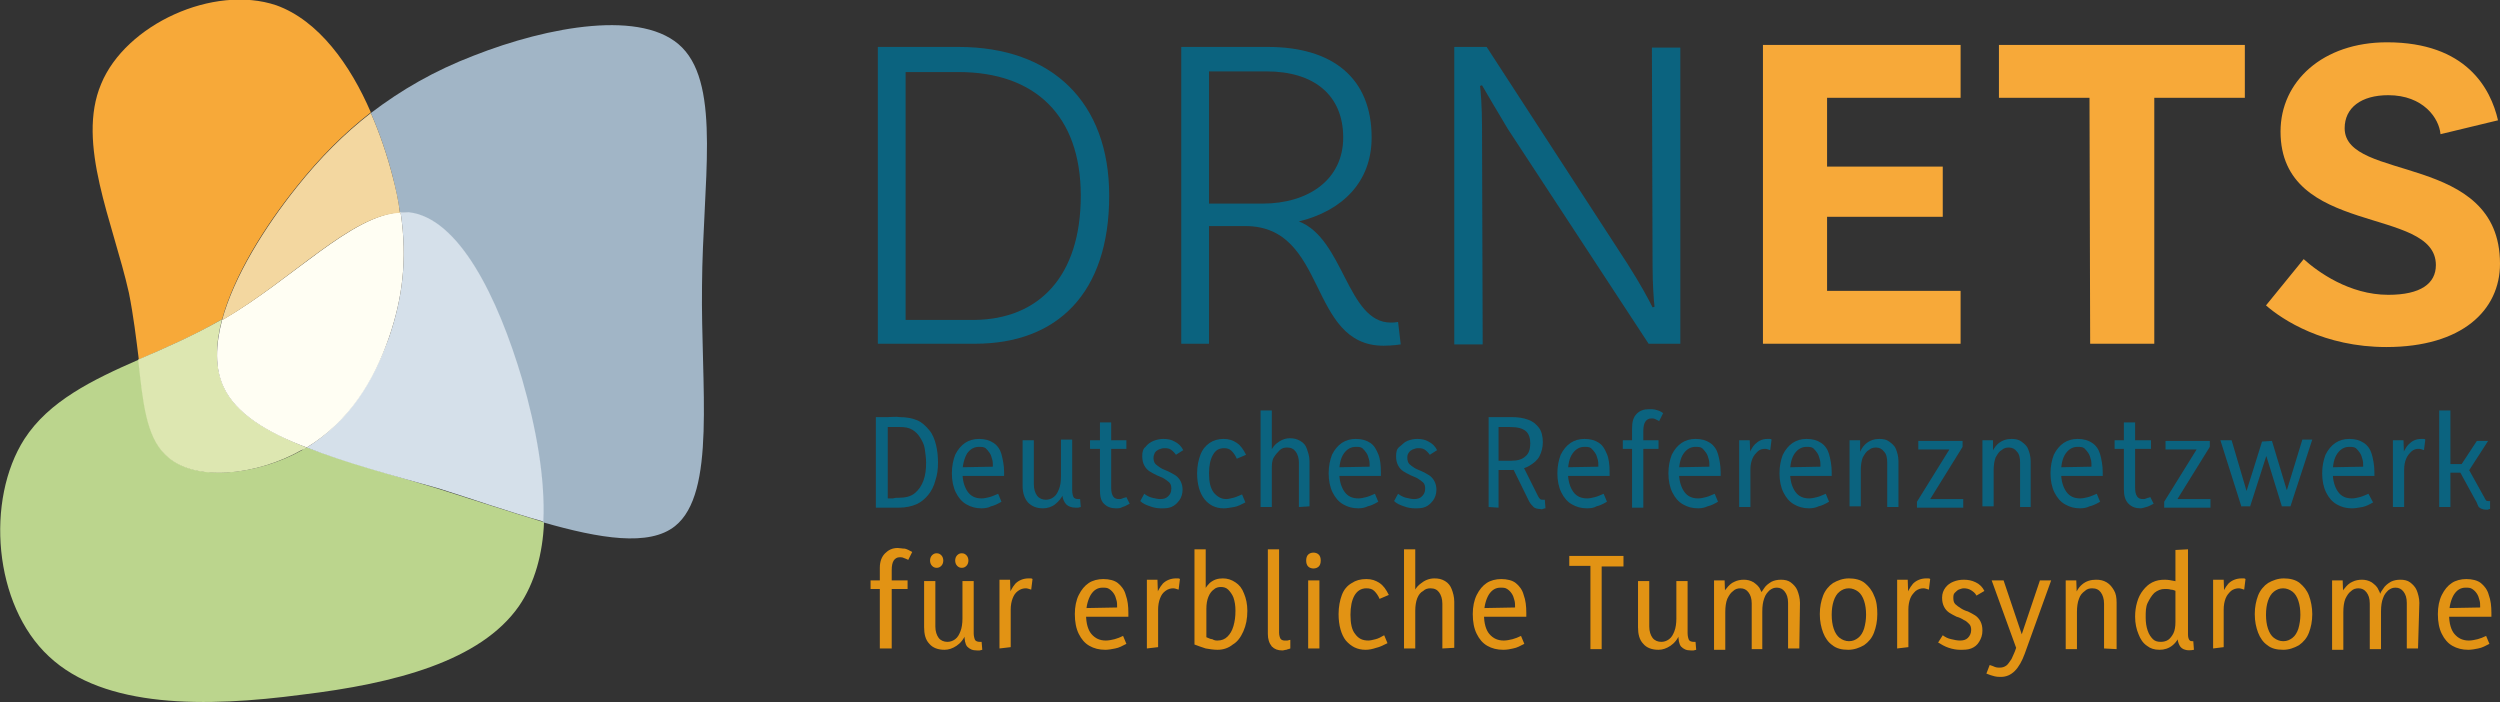
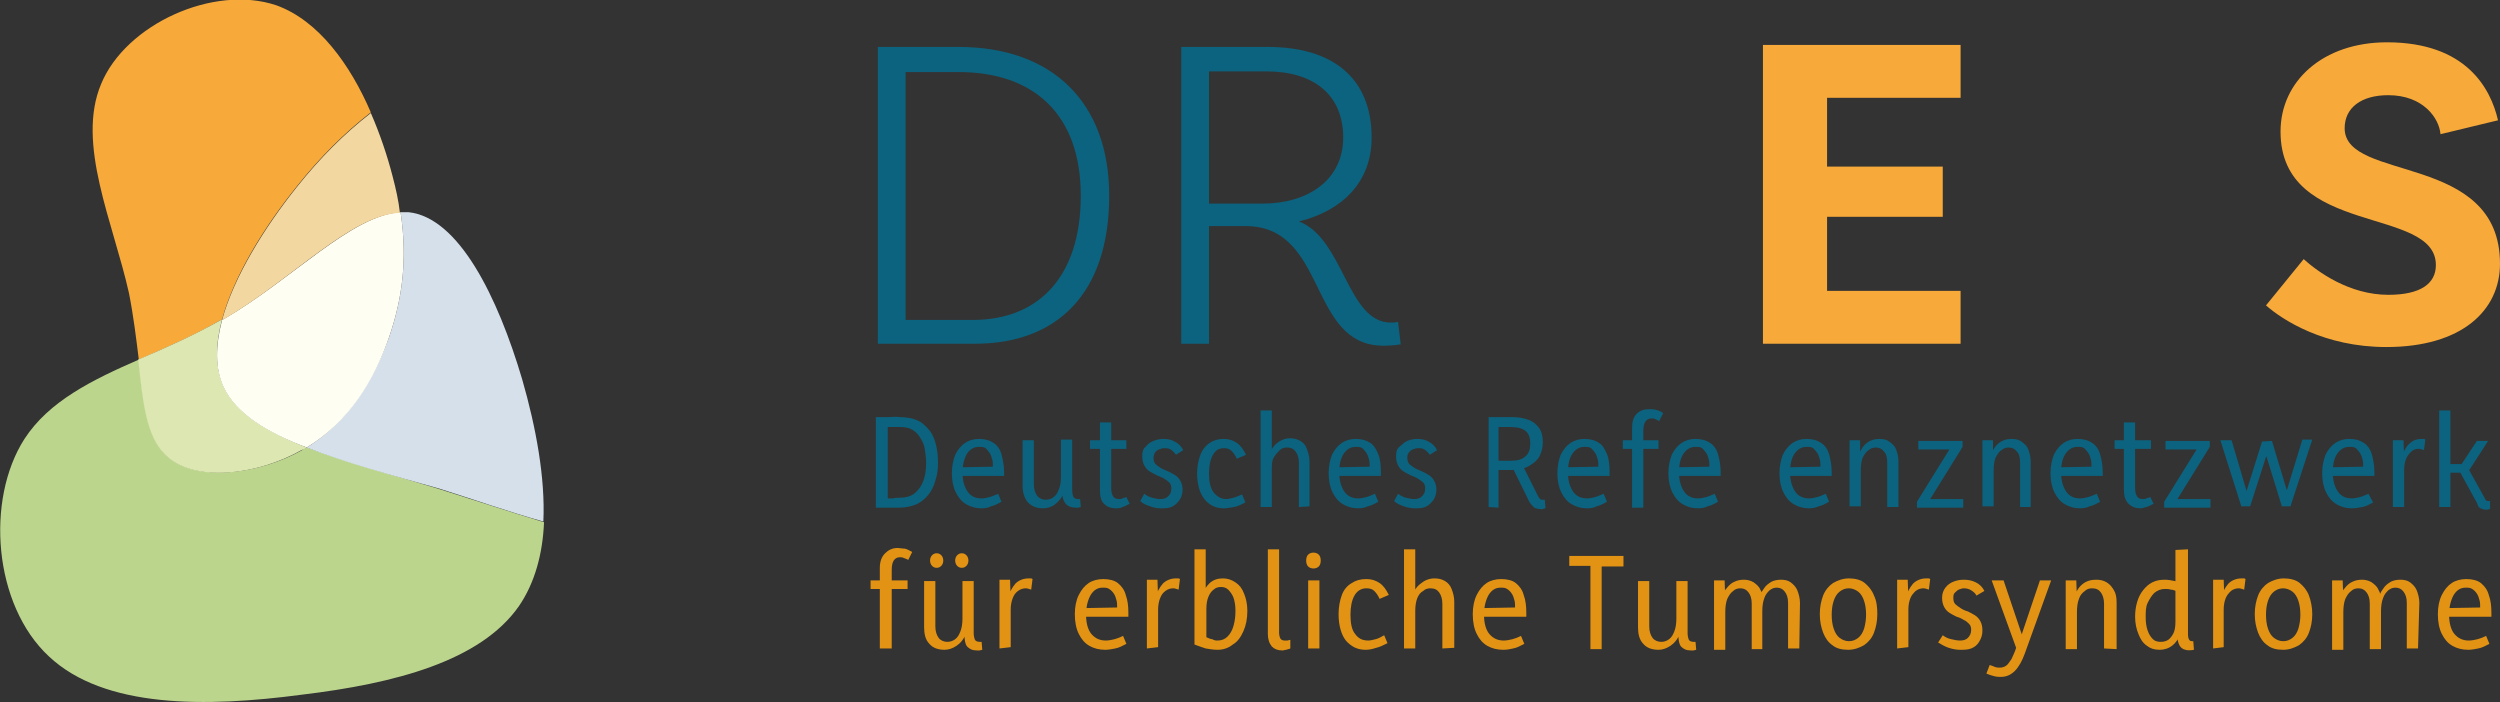
<svg xmlns="http://www.w3.org/2000/svg" version="1.1" id="Ebene_2_00000045599239759368874940000005926786014333056700_" x="0px" y="0px" viewBox="0 0 378.2 106.2" style="enable-background:new 0 0 378.2 106.2;" xml:space="preserve">
  <rect x="0" y="0" width="378.2" height="106.2" fill="#333333" stroke="none" />
  <style type="text/css">
	.st0{fill:#F7A939;}
	.st1{fill:#BBD58D;}
	.st2{fill:#DDE7B1;}
	.st3{fill:#A1B5C6;}
	.st4{fill:#D5E0EA;}
	.st5{fill:#FFFEF3;}
	.st6{fill:#F3D7A0;}
	.st7{fill:#0B637F;}
	.st8{fill:#E29314;}
</style>
  <g id="Ebene_1-2">
    <g>
      <g>
        <path class="st0" d="M21,54.4c-0.4-3.2-0.8-6.6-1.5-10.1c-2.4-10.7-8-22.6-4.2-31.6c3.7-9,17-15.1,26.5-11.9     C48.2,3.1,53,9.8,56.1,17c-4,3.1-7.7,6.8-11.2,11.2c-4.9,6.1-9.5,13.5-11.3,20.1C29.5,50.7,25.1,52.6,21,54.4L21,54.4z" />
        <path class="st1" d="M7.4,99.3C-1,91.5-2.2,75.6,3.7,66.4c3.7-5.7,10.2-8.9,17.3-12c0.7,6.3,1.2,11.6,4.1,14.4     c4.3,4.2,13.8,3.1,20.6-0.7c0.2-0.2,0.5-0.3,0.8-0.4c5.8,2.2,12.8,4.1,20,6.3c5.4,1.7,10.8,3.5,15.8,5c-0.2,4.8-1.4,9.2-3.8,12.7     c-5.8,8.3-18.7,11.7-32.9,13.4C31.2,107,15.8,107.2,7.4,99.3L7.4,99.3z" />
        <path class="st2" d="M25,68.8c-2.9-2.8-3.4-8-4.1-14.4c4.2-1.8,8.5-3.7,12.7-6.1c-1,3.7-1.1,7.2,0.2,10.1     c1.8,4.1,6.5,6.9,12.6,9.3c-0.2,0.2-0.5,0.3-0.8,0.4C38.9,71.9,29.3,73.1,25,68.8z" />
-         <path class="st3" d="M82.1,79c0.3-6.7-1.1-14.2-3.2-21.5c-3.7-12.6-9.6-24.6-17.2-25.3c-0.4,0-0.8-0.1-1.2,0     c-0.2-1.7-0.6-3.5-1.1-5.5c-0.8-3.1-1.9-6.4-3.3-9.6c4.6-3.5,9.6-6.4,15.6-8.7c11.2-4.4,25.7-7.1,31.5-1.2c5.9,6,3.1,20.6,3,36     c-0.2,15.3,2.2,31.4-4.1,36.4C98.2,82.7,90.8,81.5,82.1,79L82.1,79z" />
        <path class="st4" d="M46.4,67.7c6.3-3.9,10.1-10.2,12.5-16.8c1.9-5.6,2.8-11.5,1.7-18.8c0.4,0,0.8,0,1.2,0     c7.6,0.8,13.5,12.8,17.2,25.3c2.1,7.3,3.5,14.9,3.2,21.5c-5-1.4-10.4-3.3-15.8-5C59.3,71.9,52.2,70,46.4,67.7L46.4,67.7z" />
        <path class="st5" d="M33.8,58.5c-1.3-2.8-1.2-6.3-0.2-10.1c0,0,0.1-0.1,0.2-0.1c10.5-6.1,19.4-15.8,26.8-16.2     c1.1,7.3,0.2,13.2-1.7,18.8c-2.3,6.7-6.1,12.9-12.5,16.8C40.3,65.4,35.6,62.5,33.8,58.5L33.8,58.5z" />
        <path class="st6" d="M33.6,48.4c1.8-6.6,6.5-14.1,11.3-20.1c3.5-4.4,7.2-8.1,11.2-11.2c1.4,3.2,2.5,6.5,3.3,9.6     c0.5,1.9,0.9,3.7,1.1,5.5c-7.4,0.3-16.2,10-26.8,16.2C33.7,48.3,33.7,48.3,33.6,48.4L33.6,48.4z" />
      </g>
      <g>
        <g>
          <path class="st0" d="M276.4,14.8v10.4h17.5v7.6h-17.5V44h20.2v8h-29.9V6.8h29.9v8H276.4z" />
-           <path class="st0" d="M316.1,14.8h-13.7v-8h37.2v8h-13.7V52h-9.7L316.1,14.8L316.1,14.8z" />
          <path class="st0" d="M361.3,14.4c-4.1,0-6.6,1.9-6.6,5c0,8.2,23.5,3.6,23.5,20.5c0,7-5.7,12.6-17.2,12.6      c-9.4,0-15.7-4.1-18.2-6.3l5.7-7c2.1,1.9,6.9,5.4,12.8,5.4c4.9,0,7.2-1.7,7.2-4.5c0-9-23.5-4.2-23.5-20.2      c0-7.6,6.4-13.5,16.1-13.5c12,0,15.7,7,16.8,11.8l-8.7,2.1C369,17.9,366.6,14.4,361.3,14.4L361.3,14.4z" />
          <path class="st7" d="M167.8,29.6c0,14.8-7.9,22.4-20.3,22.4h-14.7V7.1h12.2C159.2,7.1,167.8,15.5,167.8,29.6z M163.5,29.6      c0-12.2-7-18.7-18.5-18.7H137v37.5h10.4C157.1,48.3,163.5,41.9,163.5,29.6L163.5,29.6z" />
          <path class="st7" d="M211.9,52.1c0,0-1.2,0.2-2.6,0.2c-11.5,0-8.4-18.1-20.9-18.1h-5.5V52h-4.2V7.1h13.1      c9.8,0,15.7,4.7,15.7,13.7c0,6.8-4.5,11.1-11,12.7c6.8,2.6,7.3,15.3,13.9,15.3c0.7,0,1.1-0.1,1.1-0.1L211.9,52.1L211.9,52.1z       M191,30.8c6.9,0,12.2-3.6,12.2-10s-4.4-10-11.6-10h-8.7v20L191,30.8L191,30.8z" />
-           <path class="st7" d="M254.3,52h-4.9l-21.3-32.5c-1.4-2.3-3.6-6.1-3.9-6.6l-0.3,0.1c0.1,0.6,0.3,3.3,0.3,6.1l0.1,33H220V7.1h4.9      l21.3,32.8c2.1,3.3,3.2,5.4,3.8,6.6l0.3-0.1c-0.1-0.8-0.3-3.3-0.3-6.2l-0.1-33h4.3V52L254.3,52z" />
        </g>
        <g>
          <path class="st7" d="M136.1,63.1c1.1,0,2,0.2,2.7,0.5s1.3,0.9,1.8,1.5s0.8,1.4,1,2.2c0.2,0.8,0.3,1.7,0.3,2.7s-0.1,1.8-0.4,2.7      c-0.2,0.8-0.6,1.6-1.1,2.2s-1.1,1.1-1.8,1.4c-0.7,0.3-1.6,0.5-2.6,0.5c-0.5,0-1.1,0-1.7,0c-0.6,0-1.2,0-1.8,0V63.1      c0.6,0,1.2,0,1.8,0C135,63.1,135.5,63,136.1,63.1L136.1,63.1z M136,75.3c1,0,1.8-0.2,2.4-0.7s1-1.1,1.3-1.9      c0.3-0.8,0.4-1.7,0.4-2.7c0-0.7-0.1-1.4-0.2-2.1s-0.4-1.2-0.7-1.7c-0.3-0.5-0.7-0.9-1.2-1.2c-0.5-0.3-1.1-0.4-1.9-0.4      c-0.3,0-0.6,0-1,0s-0.8,0-1.1,0l0.3-0.3v11.4l-0.3-0.3c0.4,0,0.8,0,1.1,0C135.4,75.3,135.7,75.3,136,75.3L136,75.3z" />
          <path class="st7" d="M148.5,76.9c-0.9,0-1.6-0.2-2.3-0.6c-0.7-0.4-1.2-1-1.6-1.8s-0.6-1.8-0.6-2.9c0-1.1,0.2-2,0.5-2.8      c0.4-0.8,0.9-1.4,1.5-1.8c0.6-0.4,1.3-0.6,2.1-0.6c0.9,0,1.6,0.2,2.2,0.6s1,1,1.2,1.7c0.2,0.8,0.4,1.7,0.4,2.7V72h-7l0-1.3      l5.3-0.1c0-0.4,0-0.8-0.1-1.1c-0.1-0.4-0.2-0.7-0.4-1s-0.4-0.5-0.6-0.7c-0.3-0.2-0.6-0.2-1-0.2c-0.7,0-1.3,0.3-1.8,1      c-0.4,0.7-0.7,1.7-0.7,2.9s0.3,2.2,0.8,2.9s1.2,1,2.1,1c0.4,0,0.8-0.1,1.2-0.2s0.8-0.3,1.3-0.5l0.5,1.2      c-0.5,0.3-1.1,0.6-1.6,0.7C149.6,76.8,149,76.9,148.5,76.9L148.5,76.9z" />
          <path class="st7" d="M160.7,74.6h0.2c-0.3,0.8-0.8,1.3-1.3,1.7s-1.2,0.6-1.8,0.6c-1,0-1.7-0.3-2.3-0.9c-0.5-0.6-0.8-1.4-0.8-2.5      v-6.9h1.7v6.7c0,0.7,0.2,1.3,0.5,1.7c0.3,0.4,0.8,0.6,1.3,0.6c0.4,0,0.8-0.1,1.2-0.4c0.4-0.3,0.6-0.7,0.8-1.2      c0.2-0.5,0.3-1.1,0.3-1.9v-5.6h1.7v7.7c0,0.4,0.1,0.8,0.2,1c0.1,0.2,0.4,0.3,0.7,0.3h0.1c0,0,0.1,0,0.2,0l0.1,1.2      c-0.1,0-0.3,0.1-0.4,0.1s-0.3,0-0.4,0c-0.6,0-1.1-0.2-1.4-0.5S160.7,75.4,160.7,74.6L160.7,74.6z" />
          <path class="st7" d="M164.9,67.9v-1.3h5.5v1.3H164.9z M168.8,76.9c-0.7,0-1.3-0.2-1.8-0.7s-0.6-1.2-0.6-2.2V63.9h1.7v9.9      c0,0.6,0.1,1,0.3,1.3c0.2,0.3,0.5,0.4,0.9,0.4c0.2,0,0.3,0,0.5-0.1c0.2-0.1,0.4-0.1,0.6-0.2l0.5,1c-0.4,0.2-0.7,0.4-1.1,0.5      C169.5,76.9,169.2,76.9,168.8,76.9L168.8,76.9z" />
          <path class="st7" d="M175.6,76.9c-0.5,0-1.1-0.1-1.6-0.3c-0.6-0.2-1.1-0.4-1.5-0.8l0.6-1.1c0.4,0.3,0.8,0.5,1.2,0.6      s0.9,0.2,1.2,0.2c0.5,0,0.9-0.1,1.2-0.4s0.5-0.6,0.5-1.2c0-0.4-0.1-0.7-0.3-0.9c-0.2-0.2-0.5-0.4-0.8-0.6s-0.7-0.3-1.1-0.5      s-0.8-0.4-1.1-0.6s-0.6-0.5-0.8-0.9s-0.3-0.8-0.3-1.4s0.1-1.1,0.5-1.4c0.3-0.4,0.7-0.7,1.2-0.9s1-0.3,1.5-0.3      c0.6,0,1.2,0.1,1.7,0.4c0.6,0.3,1,0.7,1.3,1.3l-1.1,0.7c-0.2-0.3-0.5-0.6-0.8-0.8s-0.7-0.2-1-0.2c-0.3,0-0.5,0.1-0.8,0.2      c-0.2,0.1-0.4,0.2-0.6,0.5c-0.1,0.2-0.2,0.5-0.2,0.8c0,0.3,0.1,0.7,0.3,0.9c0.2,0.2,0.5,0.4,0.8,0.6s0.7,0.3,1.1,0.5      c0.4,0.2,0.8,0.4,1.1,0.6c0.3,0.2,0.6,0.5,0.8,0.9s0.3,0.8,0.3,1.3c0,0.6-0.2,1.2-0.5,1.6s-0.7,0.8-1.2,1S176.2,76.9,175.6,76.9      L175.6,76.9z" />
          <path class="st7" d="M185.1,76.9c-1.2,0-2.2-0.5-2.9-1.4c-0.7-0.9-1.1-2.2-1.1-3.9c0-1.1,0.2-2,0.5-2.8s0.8-1.4,1.4-1.8      c0.6-0.4,1.3-0.6,2.1-0.6c0.8,0,1.4,0.2,2,0.6c0.6,0.4,1,1,1.4,1.8l-1.4,0.6c-0.2-0.5-0.5-0.9-0.8-1.2c-0.3-0.3-0.7-0.4-1.1-0.4      c-0.8,0-1.3,0.3-1.7,1s-0.6,1.6-0.6,2.8c0,1.3,0.2,2.2,0.7,2.9c0.5,0.6,1.1,1,1.9,1c0.3,0,0.7-0.1,1.1-0.2s0.8-0.3,1.3-0.5      l0.5,1.2c-0.6,0.3-1.1,0.6-1.7,0.7C186.1,76.8,185.6,76.9,185.1,76.9L185.1,76.9z" />
          <path class="st7" d="M196.5,76.7V70c0-0.7-0.2-1.3-0.5-1.7s-0.7-0.6-1.3-0.6c-0.4,0-0.8,0.1-1.1,0.4s-0.6,0.6-0.9,1.1      s-0.3,1.1-0.3,1.9v5.6h-1.7V62.1h1.7l0,7.3h-0.6c0.3-1,0.7-1.8,1.3-2.3c0.6-0.5,1.3-0.8,2-0.8c0.6,0,1.1,0.1,1.6,0.4      s0.8,0.6,1,1.2s0.4,1.1,0.4,1.9v6.8L196.5,76.7L196.5,76.7z" />
          <path class="st7" d="M205.5,76.9c-0.9,0-1.6-0.2-2.3-0.6s-1.2-1-1.6-1.8s-0.6-1.8-0.6-2.9c0-1.1,0.2-2,0.5-2.8      c0.4-0.8,0.9-1.4,1.5-1.8c0.6-0.4,1.3-0.6,2.1-0.6c0.9,0,1.6,0.2,2.2,0.6s0.9,1,1.2,1.7s0.4,1.7,0.4,2.7V72h-7l0-1.3l5.3-0.1      c0-0.4,0-0.8-0.1-1.1c-0.1-0.4-0.2-0.7-0.4-1c-0.2-0.3-0.4-0.5-0.6-0.7c-0.3-0.2-0.6-0.2-1-0.2c-0.7,0-1.3,0.3-1.8,1      s-0.7,1.7-0.7,2.9s0.3,2.2,0.8,2.9s1.2,1,2.1,1c0.4,0,0.8-0.1,1.2-0.2s0.8-0.3,1.3-0.5l0.5,1.2c-0.5,0.3-1.1,0.6-1.6,0.7      C206.5,76.8,206,76.9,205.5,76.9L205.5,76.9z" />
          <path class="st7" d="M214,76.9c-0.5,0-1.1-0.1-1.6-0.3c-0.6-0.2-1.1-0.4-1.5-0.8l0.6-1.1c0.4,0.3,0.8,0.5,1.2,0.6      s0.9,0.2,1.2,0.2c0.5,0,0.9-0.1,1.2-0.4s0.5-0.6,0.5-1.2c0-0.4-0.1-0.7-0.3-0.9c-0.2-0.2-0.5-0.4-0.8-0.6s-0.7-0.3-1.1-0.5      s-0.8-0.4-1.1-0.6s-0.6-0.5-0.8-0.9s-0.3-0.8-0.3-1.4s0.1-1.1,0.5-1.4s0.7-0.7,1.2-0.9c0.5-0.2,1-0.3,1.5-0.3      c0.6,0,1.2,0.1,1.7,0.4c0.6,0.3,1,0.7,1.3,1.3l-1.1,0.7c-0.2-0.3-0.5-0.6-0.8-0.8s-0.7-0.2-1-0.2c-0.3,0-0.5,0.1-0.8,0.2      c-0.2,0.1-0.4,0.2-0.6,0.5s-0.2,0.5-0.2,0.8c0,0.3,0.1,0.7,0.3,0.9c0.2,0.2,0.5,0.4,0.8,0.6s0.7,0.3,1.1,0.5      c0.4,0.2,0.8,0.4,1.1,0.6s0.6,0.5,0.8,0.9s0.3,0.8,0.3,1.3c0,0.6-0.2,1.2-0.5,1.6s-0.7,0.8-1.2,1S214.6,76.9,214,76.9L214,76.9z      " />
          <path class="st7" d="M225.2,76.7V63.1c0.5,0,1.1,0,1.6,0c0.5,0,1.1,0,1.8,0c1,0,1.8,0.1,2.6,0.4s1.2,0.7,1.6,1.2      s0.6,1.3,0.6,2.2c0,0.8-0.2,1.5-0.5,2.1s-0.9,1.1-1.6,1.5s-1.6,0.6-2.6,0.6h-2.6v-1.4h2.5c1,0,1.7-0.2,2.2-0.7      c0.5-0.4,0.7-1.1,0.7-1.9c0-0.8-0.2-1.5-0.7-1.9s-1.2-0.6-2.4-0.6c-0.3,0-0.6,0-1,0c-0.4,0-0.7,0-1,0l0.3-0.3v12.5L225.2,76.7      L225.2,76.7z M228.6,70.3l1.6-0.2l2.5,5c0.1,0.2,0.2,0.3,0.3,0.4c0.1,0.1,0.3,0.1,0.5,0.1h0.1c0,0,0.1,0,0.1,0l0.1,1.3      c-0.1,0-0.2,0-0.4,0.1s-0.3,0-0.4,0c-0.4,0-0.8-0.1-1-0.3s-0.5-0.5-0.7-0.9L228.6,70.3L228.6,70.3z" />
          <path class="st7" d="M240.1,76.9c-0.9,0-1.6-0.2-2.3-0.6s-1.2-1-1.6-1.8s-0.6-1.8-0.6-2.9c0-1.1,0.2-2,0.5-2.8      c0.4-0.8,0.9-1.4,1.5-1.8c0.6-0.4,1.3-0.6,2.1-0.6c0.9,0,1.6,0.2,2.2,0.6s0.9,1,1.2,1.7s0.4,1.7,0.4,2.7V72h-7l0-1.3l5.3-0.1      c0-0.4,0-0.8-0.1-1.1c-0.1-0.4-0.2-0.7-0.4-1c-0.2-0.3-0.4-0.5-0.6-0.7c-0.3-0.2-0.6-0.2-1-0.2c-0.7,0-1.3,0.3-1.8,1      s-0.7,1.7-0.7,2.9s0.3,2.2,0.8,2.9s1.2,1,2.1,1c0.4,0,0.8-0.1,1.2-0.2s0.8-0.3,1.3-0.5l0.5,1.2c-0.5,0.3-1.1,0.6-1.6,0.7      C241.2,76.8,240.7,76.9,240.1,76.9L240.1,76.9z" />
          <path class="st7" d="M245.5,67.9v-1.3h5.4v1.3H245.5z M246.9,76.7V64.8c0-1,0.2-1.7,0.7-2.2c0.5-0.5,1.1-0.7,1.9-0.7      c0.3,0,0.7,0,1,0.1c0.4,0.1,0.7,0.2,1.1,0.5l-0.6,1.2c-0.2-0.1-0.4-0.2-0.6-0.3c-0.2-0.1-0.4-0.1-0.6-0.1      c-0.4,0-0.7,0.2-0.9,0.5s-0.3,0.8-0.3,1.4v11.6H246.9L246.9,76.7z" />
          <path class="st7" d="M256.9,76.9c-0.9,0-1.6-0.2-2.3-0.6s-1.2-1-1.6-1.8s-0.6-1.8-0.6-2.9c0-1.1,0.2-2,0.5-2.8      c0.4-0.8,0.9-1.4,1.5-1.8c0.6-0.4,1.3-0.6,2.1-0.6c0.9,0,1.6,0.2,2.2,0.6s1,1,1.2,1.7s0.4,1.7,0.4,2.7V72h-7l0-1.3l5.3-0.1      c0-0.4,0-0.8-0.1-1.1c-0.1-0.4-0.2-0.7-0.4-1c-0.2-0.3-0.4-0.5-0.6-0.7c-0.3-0.2-0.6-0.2-1-0.2c-0.7,0-1.3,0.3-1.8,1      s-0.7,1.7-0.7,2.9s0.3,2.2,0.8,2.9s1.2,1,2.1,1c0.4,0,0.8-0.1,1.2-0.2s0.8-0.3,1.3-0.5l0.5,1.2c-0.5,0.3-1.1,0.6-1.6,0.7      C257.9,76.8,257.4,76.9,256.9,76.9L256.9,76.9z" />
-           <path class="st7" d="M263.1,76.7V66.6h1.6l0.1,2.8h-0.4c0.2-0.9,0.6-1.7,1.1-2.2c0.5-0.5,1.1-0.8,1.9-0.8c0.1,0,0.2,0,0.3,0      s0.2,0,0.3,0.1l-0.2,1.6c-0.3-0.1-0.5-0.2-0.8-0.2c-0.4,0-0.8,0.1-1.1,0.4s-0.6,0.6-0.8,1.1c-0.2,0.5-0.3,1-0.3,1.7v5.6      L263.1,76.7L263.1,76.7z" />
          <path class="st7" d="M273.7,76.9c-0.9,0-1.6-0.2-2.3-0.6s-1.2-1-1.6-1.8c-0.4-0.8-0.6-1.8-0.6-2.9c0-1.1,0.2-2,0.5-2.8      c0.4-0.8,0.9-1.4,1.5-1.8c0.6-0.4,1.3-0.6,2.1-0.6c0.9,0,1.6,0.2,2.2,0.6s1,1,1.2,1.7s0.4,1.7,0.4,2.7V72h-7l0-1.3l5.3-0.1      c0-0.4,0-0.8-0.1-1.1c-0.1-0.4-0.2-0.7-0.4-1c-0.2-0.3-0.4-0.5-0.6-0.7c-0.3-0.2-0.6-0.2-1-0.2c-0.7,0-1.3,0.3-1.8,1      s-0.7,1.7-0.7,2.9s0.3,2.2,0.8,2.9s1.2,1,2.1,1c0.4,0,0.8-0.1,1.2-0.2s0.8-0.3,1.3-0.5l0.5,1.2c-0.5,0.3-1.1,0.6-1.6,0.7      C274.7,76.8,274.2,76.9,273.7,76.9L273.7,76.9z" />
          <path class="st7" d="M285.5,76.7V70c0-0.7-0.1-1.3-0.5-1.7c-0.3-0.4-0.7-0.6-1.2-0.6c-0.4,0-0.8,0.1-1.1,0.4      c-0.4,0.2-0.6,0.6-0.9,1.1c-0.2,0.5-0.3,1.2-0.3,1.9v5.5h-1.7V66.6h1.6l0,2.8H281c0.3-1,0.7-1.8,1.3-2.3c0.6-0.5,1.3-0.7,2-0.7      c0.6,0,1.1,0.1,1.5,0.4c0.4,0.3,0.8,0.6,1,1.1s0.4,1.1,0.4,1.9v6.9L285.5,76.7L285.5,76.7z" />
          <path class="st7" d="M297,75.5v1.3h-7v-0.9l4.9-7.9h-4.7v-1.3h6.7v0.9l-4.9,7.9L297,75.5L297,75.5z" />
          <path class="st7" d="M305.6,76.7V70c0-0.7-0.1-1.3-0.5-1.7c-0.3-0.4-0.7-0.6-1.2-0.6c-0.4,0-0.8,0.1-1.1,0.4      c-0.4,0.2-0.6,0.6-0.9,1.1c-0.2,0.5-0.3,1.2-0.3,1.9v5.5h-1.7V66.6h1.6l0,2.8h-0.5c0.3-1,0.7-1.8,1.3-2.3c0.6-0.5,1.3-0.7,2-0.7      c0.6,0,1.1,0.1,1.5,0.4c0.4,0.3,0.8,0.6,1,1.1s0.4,1.1,0.4,1.9v6.9L305.6,76.7L305.6,76.7z" />
          <path class="st7" d="M314.7,76.9c-0.9,0-1.6-0.2-2.3-0.6s-1.2-1-1.6-1.8c-0.4-0.8-0.6-1.8-0.6-2.9c0-1.1,0.2-2,0.5-2.8      c0.4-0.8,0.9-1.4,1.5-1.8c0.6-0.4,1.3-0.6,2.1-0.6c0.9,0,1.6,0.2,2.2,0.6s1,1,1.2,1.7s0.4,1.7,0.4,2.7V72h-7l0-1.3l5.3-0.1      c0-0.4,0-0.8-0.1-1.1c-0.1-0.4-0.2-0.7-0.4-1c-0.2-0.3-0.4-0.5-0.6-0.7c-0.3-0.2-0.6-0.2-1-0.2c-0.7,0-1.3,0.3-1.8,1      s-0.7,1.7-0.7,2.9s0.3,2.2,0.8,2.9s1.2,1,2.1,1c0.4,0,0.8-0.1,1.2-0.2s0.8-0.3,1.3-0.5l0.5,1.2c-0.5,0.3-1.1,0.6-1.6,0.7      C315.7,76.8,315.2,76.9,314.7,76.9L314.7,76.9z" />
          <path class="st7" d="M319.9,67.9v-1.3h5.5v1.3H319.9z M323.8,76.9c-0.7,0-1.3-0.2-1.8-0.7s-0.7-1.2-0.7-2.2V63.9h1.7v9.9      c0,0.6,0.1,1,0.3,1.3c0.2,0.3,0.5,0.4,0.9,0.4c0.2,0,0.3,0,0.5-0.1c0.2-0.1,0.4-0.1,0.6-0.2l0.5,1c-0.4,0.2-0.7,0.4-1.1,0.5      S324.1,76.9,323.8,76.9L323.8,76.9z" />
          <path class="st7" d="M334.4,75.5v1.3h-7v-0.9l4.9-7.9h-4.7v-1.3h6.7v0.9l-4.9,7.9L334.4,75.5L334.4,75.5z" />
          <path class="st7" d="M339.1,76.7l-3.2-10.1h1.7l2.5,8.5h-0.5l2.6-8.3l1.5-0.1l2.5,8.3h-0.5l2.6-8.5h1.5l-3.3,10.1h-1.3l-2.5-8.1      h0.3l-2.6,8.1H339.1L339.1,76.7z" />
          <path class="st7" d="M355.8,76.9c-0.9,0-1.6-0.2-2.3-0.6s-1.2-1-1.6-1.8c-0.4-0.8-0.6-1.8-0.6-2.9c0-1.1,0.2-2,0.5-2.8      c0.4-0.8,0.9-1.4,1.5-1.8c0.6-0.4,1.3-0.6,2.1-0.6c0.9,0,1.6,0.2,2.2,0.6s1,1,1.2,1.7s0.4,1.7,0.4,2.7V72h-7l0-1.3l5.3-0.1      c0-0.4,0-0.8-0.1-1.1c-0.1-0.4-0.2-0.7-0.4-1c-0.2-0.3-0.4-0.5-0.6-0.7c-0.3-0.2-0.6-0.2-1-0.2c-0.7,0-1.3,0.3-1.8,1      s-0.7,1.7-0.7,2.9s0.3,2.2,0.8,2.9s1.2,1,2.1,1c0.4,0,0.8-0.1,1.2-0.2s0.8-0.3,1.3-0.5L359,76c-0.5,0.3-1.1,0.6-1.6,0.7      C356.8,76.8,356.3,76.9,355.8,76.9L355.8,76.9z" />
          <path class="st7" d="M362,76.7V66.6h1.6l0.1,2.8h-0.4c0.2-0.9,0.6-1.7,1.1-2.2c0.5-0.5,1.1-0.8,1.9-0.8c0.1,0,0.2,0,0.3,0      s0.2,0,0.3,0.1l-0.2,1.6c-0.3-0.1-0.5-0.2-0.8-0.2c-0.4,0-0.8,0.1-1.1,0.4s-0.6,0.6-0.8,1.1c-0.2,0.5-0.3,1-0.3,1.7v5.6      L362,76.7L362,76.7z" />
          <path class="st7" d="M370.7,76.7h-1.7V62.1h1.7V76.7z M374.5,75.7l-2.3-4.2h-2.4v-1.3l2.6,0l2.3-3.5h1.7l-3.1,4.8v-0.8l2.5,4.5      c0.1,0.2,0.2,0.4,0.3,0.5s0.2,0.1,0.3,0.1h0.1c0,0,0.1,0,0.2,0v1.2c-0.1,0-0.2,0-0.3,0.1c-0.1,0-0.2,0-0.3,0      c-0.4,0-0.7-0.1-1-0.3S374.8,76.1,374.5,75.7L374.5,75.7z" />
          <path class="st8" d="M131.7,89.1v-1.3h5.6v1.3H131.7z M133.1,98.1V85.9c0-1,0.3-1.7,0.8-2.2c0.5-0.5,1.1-0.8,1.9-0.8      c0.3,0,0.7,0.1,1.1,0.1c0.4,0.1,0.7,0.3,1.1,0.5l-0.6,1.2c-0.2-0.1-0.4-0.2-0.7-0.3c-0.2-0.1-0.4-0.1-0.6-0.1      c-0.4,0-0.7,0.2-0.9,0.5c-0.2,0.3-0.3,0.8-0.3,1.4v11.9L133.1,98.1L133.1,98.1z" />
          <path class="st8" d="M145.9,95.9h0.2c-0.3,0.8-0.8,1.4-1.4,1.8s-1.2,0.6-1.8,0.6c-1,0-1.8-0.3-2.3-0.9c-0.6-0.6-0.8-1.5-0.8-2.5      v-7h1.7v6.9c0,0.7,0.2,1.3,0.5,1.7c0.3,0.4,0.8,0.6,1.3,0.6c0.4,0,0.8-0.1,1.2-0.4s0.6-0.7,0.8-1.2c0.2-0.5,0.3-1.2,0.3-1.9      v-5.7h1.7v7.9c0,0.4,0.1,0.8,0.2,1c0.1,0.2,0.4,0.3,0.7,0.3h0.1c0,0,0.1,0,0.2,0l0.1,1.2c-0.1,0-0.3,0.1-0.4,0.1      c-0.1,0-0.3,0-0.4,0c-0.7,0-1.1-0.2-1.5-0.6C146,97.4,145.9,96.8,145.9,95.9L145.9,95.9z M141.7,85.9c-0.3,0-0.5-0.1-0.7-0.3      c-0.2-0.2-0.3-0.5-0.3-0.8s0.1-0.6,0.3-0.8c0.2-0.2,0.4-0.3,0.7-0.3s0.5,0.1,0.7,0.3c0.2,0.2,0.3,0.5,0.3,0.8s-0.1,0.6-0.3,0.8      C142.2,85.8,142,85.9,141.7,85.9L141.7,85.9z M145.5,85.9c-0.3,0-0.5-0.1-0.7-0.3c-0.2-0.2-0.3-0.5-0.3-0.8s0.1-0.6,0.3-0.8      c0.2-0.2,0.4-0.3,0.7-0.3c0.3,0,0.5,0.1,0.7,0.3c0.2,0.2,0.3,0.5,0.3,0.8s-0.1,0.6-0.3,0.8C146,85.8,145.8,85.9,145.5,85.9z" />
          <path class="st8" d="M151.2,98.1V87.7h1.6l0.1,2.9h-0.4c0.2-1,0.6-1.7,1.1-2.3c0.5-0.5,1.2-0.8,2-0.8c0.1,0,0.2,0,0.3,0      c0.1,0,0.2,0,0.3,0.1l-0.2,1.6c-0.3-0.1-0.6-0.2-0.8-0.2c-0.4,0-0.8,0.1-1.2,0.4s-0.6,0.6-0.8,1.1c-0.2,0.5-0.3,1.1-0.3,1.7v5.7      L151.2,98.1L151.2,98.1z" />
          <path class="st8" d="M167.2,98.3c-0.9,0-1.7-0.2-2.4-0.6c-0.7-0.4-1.2-1-1.6-1.8s-0.6-1.8-0.6-3c0-1.1,0.2-2.1,0.6-2.9      c0.4-0.8,0.9-1.4,1.5-1.8c0.6-0.4,1.4-0.6,2.2-0.6c0.9,0,1.7,0.2,2.2,0.6s1,1,1.2,1.8c0.3,0.8,0.4,1.7,0.4,2.7v0.6h-7.1l0-1.3      l5.4-0.1c0-0.4,0-0.8-0.1-1.1c-0.1-0.4-0.2-0.7-0.4-1c-0.2-0.3-0.4-0.5-0.7-0.7c-0.3-0.2-0.6-0.2-1-0.2c-0.7,0-1.3,0.3-1.8,1.1      c-0.4,0.7-0.7,1.7-0.7,3s0.3,2.3,0.8,2.9c0.6,0.7,1.3,1,2.2,1c0.4,0,0.9-0.1,1.3-0.2c0.4-0.1,0.9-0.3,1.3-0.5l0.5,1.2      c-0.6,0.3-1.1,0.6-1.7,0.7C168.2,98.2,167.7,98.3,167.2,98.3L167.2,98.3z" />
          <path class="st8" d="M173.5,98.1V87.7h1.6l0.1,2.9h-0.4c0.2-1,0.6-1.7,1.1-2.3c0.5-0.5,1.2-0.8,2-0.8c0.1,0,0.2,0,0.3,0      c0.1,0,0.2,0,0.3,0.1l-0.2,1.6c-0.3-0.1-0.6-0.2-0.8-0.2c-0.4,0-0.8,0.1-1.2,0.4s-0.6,0.6-0.8,1.1c-0.2,0.5-0.3,1.1-0.3,1.7v5.7      L173.5,98.1L173.5,98.1z" />
          <path class="st8" d="M184.2,98.3c-0.6,0-1.2-0.1-1.8-0.2c-0.6-0.2-1.2-0.4-1.7-0.6V83.1h1.7l0,7.3h-0.7c0.3-1,0.8-1.7,1.3-2.2      c0.6-0.5,1.2-0.7,2-0.7c0.7,0,1.3,0.2,1.9,0.6s1,0.9,1.3,1.7c0.3,0.7,0.5,1.6,0.5,2.6c0,1.2-0.2,2.2-0.6,3.1      c-0.4,0.9-0.9,1.6-1.6,2C185.9,98,185.1,98.3,184.2,98.3L184.2,98.3z M184.2,96.9c0.6,0,1.1-0.2,1.5-0.6      c0.4-0.4,0.7-0.9,0.9-1.6c0.2-0.7,0.3-1.4,0.3-2.3c0-0.8-0.1-1.4-0.3-2c-0.2-0.5-0.5-0.9-0.8-1.2s-0.7-0.4-1.1-0.4      c-0.4,0-0.8,0.1-1.1,0.4c-0.3,0.2-0.6,0.6-0.8,1.1c-0.2,0.5-0.3,1.1-0.3,1.8l0,4.3c0.3,0.1,0.6,0.3,0.9,0.3      C183.7,96.9,184,96.9,184.2,96.9L184.2,96.9z" />
          <path class="st8" d="M191.8,95.9V83.1h1.7v12.6c0,0.4,0.1,0.7,0.2,0.9c0.1,0.2,0.4,0.3,0.6,0.3c0.1,0,0.3,0,0.4,0      c0.2,0,0.3-0.1,0.5-0.1l0,1.3c-0.2,0.1-0.4,0.1-0.6,0.2c-0.2,0-0.4,0.1-0.6,0.1c-0.7,0-1.2-0.2-1.6-0.6      C192,97.3,191.8,96.7,191.8,95.9L191.8,95.9z" />
          <path class="st8" d="M198.7,86c-0.3,0-0.6-0.1-0.8-0.3c-0.2-0.2-0.3-0.5-0.3-0.9c0-0.4,0.1-0.7,0.3-0.9c0.2-0.2,0.5-0.3,0.8-0.3      s0.6,0.1,0.8,0.3c0.2,0.2,0.3,0.5,0.3,0.9c0,0.4-0.1,0.7-0.3,0.9C199.3,85.9,199,86,198.7,86L198.7,86z M197.9,98.1V87.8h1.7      v10.3H197.9z" />
          <path class="st8" d="M206.6,98.3c-1.3,0-2.2-0.5-3-1.4c-0.7-0.9-1.1-2.3-1.1-4c0-1.1,0.2-2.1,0.5-2.9c0.3-0.8,0.8-1.4,1.5-1.8      c0.6-0.4,1.3-0.6,2.2-0.6c0.8,0,1.4,0.2,2,0.6c0.6,0.4,1,1,1.4,1.8l-1.4,0.6c-0.2-0.5-0.5-0.9-0.8-1.2s-0.7-0.4-1.2-0.4      c-0.8,0-1.4,0.4-1.8,1.1c-0.4,0.7-0.6,1.7-0.6,2.9c0,1.3,0.2,2.3,0.7,2.9c0.5,0.7,1.1,1,2,1c0.3,0,0.7-0.1,1.1-0.2      c0.4-0.1,0.8-0.3,1.3-0.6l0.5,1.2c-0.6,0.3-1.2,0.6-1.7,0.7C207.6,98.2,207.1,98.3,206.6,98.3L206.6,98.3z" />
          <path class="st8" d="M218.2,98.1v-6.8c0-0.7-0.2-1.3-0.5-1.7s-0.7-0.6-1.3-0.6c-0.4,0-0.8,0.1-1.1,0.4c-0.4,0.2-0.7,0.6-0.9,1.1      c-0.2,0.5-0.3,1.2-0.3,1.9v5.7h-1.7V83.1h1.7l0,7.5h-0.6c0.3-1,0.7-1.8,1.4-2.3c0.6-0.5,1.3-0.8,2.1-0.8c0.6,0,1.1,0.1,1.6,0.4      s0.8,0.7,1,1.2s0.4,1.2,0.4,1.9v7L218.2,98.1L218.2,98.1z" />
          <path class="st8" d="M227.4,98.3c-0.9,0-1.7-0.2-2.4-0.6s-1.2-1-1.6-1.8s-0.6-1.8-0.6-3c0-1.1,0.2-2.1,0.6-2.9      c0.4-0.8,0.9-1.4,1.5-1.8c0.6-0.4,1.4-0.6,2.2-0.6c0.9,0,1.7,0.2,2.2,0.6s1,1,1.2,1.8c0.3,0.8,0.4,1.7,0.4,2.7v0.6h-7.1l0-1.3      l5.4-0.1c0-0.4,0-0.8-0.1-1.1c-0.1-0.4-0.2-0.7-0.4-1c-0.2-0.3-0.4-0.5-0.7-0.7c-0.3-0.2-0.6-0.2-1-0.2c-0.7,0-1.3,0.3-1.8,1.1      c-0.4,0.7-0.7,1.7-0.7,3s0.3,2.3,0.8,2.9c0.6,0.7,1.3,1,2.2,1c0.4,0,0.9-0.1,1.3-0.2c0.4-0.1,0.9-0.3,1.3-0.5l0.5,1.2      c-0.6,0.3-1.1,0.6-1.7,0.7C228.5,98.2,228,98.3,227.4,98.3L227.4,98.3z" />
          <path class="st8" d="M245.6,84.2v1.5H242l0.3-0.3v12.8h-1.7V85.3l0.3,0.3h-3.5v-1.5H245.6L245.6,84.2z" />
          <path class="st8" d="M253.9,95.9h0.2c-0.3,0.8-0.8,1.4-1.4,1.8s-1.2,0.6-1.8,0.6c-1,0-1.8-0.3-2.3-0.9c-0.6-0.6-0.8-1.5-0.8-2.5      v-7h1.7v6.9c0,0.7,0.2,1.3,0.5,1.7c0.3,0.4,0.8,0.6,1.3,0.6c0.4,0,0.8-0.1,1.2-0.4s0.6-0.7,0.8-1.2c0.2-0.5,0.3-1.2,0.3-1.9      v-5.7h1.7v7.9c0,0.4,0.1,0.8,0.2,1c0.1,0.2,0.4,0.3,0.7,0.3h0.1c0,0,0.1,0,0.2,0l0.1,1.2c-0.1,0-0.3,0.1-0.4,0.1      c-0.1,0-0.3,0-0.4,0c-0.7,0-1.1-0.2-1.5-0.6C254,97.4,253.9,96.8,253.9,95.9L253.9,95.9z" />
          <path class="st8" d="M272.2,98.1h-1.7v-6.9c0-0.8-0.2-1.3-0.5-1.7c-0.3-0.4-0.7-0.6-1.2-0.6c-0.4,0-0.7,0.1-1.1,0.4      c-0.3,0.3-0.6,0.6-0.8,1.2c-0.2,0.5-0.3,1.2-0.3,2v5.7H265v-6.9c0-0.8-0.2-1.3-0.5-1.7c-0.3-0.4-0.7-0.6-1.2-0.6      c-0.4,0-0.8,0.1-1.1,0.4c-0.4,0.3-0.6,0.6-0.9,1.2c-0.2,0.5-0.3,1.2-0.3,2v5.7h-1.7V87.8h1.6l0.1,2.9h-0.6      c0.2-0.7,0.4-1.3,0.8-1.7c0.3-0.4,0.7-0.8,1.2-1c0.4-0.2,0.9-0.3,1.4-0.3c0.5,0,1,0.1,1.5,0.4c0.4,0.3,0.8,0.6,1,1.1      c0.3,0.5,0.4,1,0.5,1.7H266c0.2-0.7,0.4-1.3,0.8-1.8c0.3-0.5,0.7-0.8,1.2-1.1c0.4-0.2,0.9-0.3,1.4-0.3c0.6,0,1.1,0.1,1.5,0.4      s0.8,0.7,1,1.2s0.4,1.2,0.4,1.9L272.2,98.1L272.2,98.1z" />
          <path class="st8" d="M284,92.9c0,1.1-0.2,2-0.5,2.8c-0.3,0.8-0.8,1.4-1.5,1.9c-0.7,0.4-1.5,0.7-2.4,0.7c-1,0-1.8-0.2-2.4-0.7      c-0.6-0.4-1.1-1.1-1.4-1.9c-0.3-0.8-0.5-1.7-0.5-2.8c0-1.1,0.2-2,0.5-2.8c0.3-0.8,0.9-1.5,1.5-1.9c0.7-0.4,1.5-0.7,2.4-0.7      s1.8,0.2,2.4,0.7s1.1,1.1,1.4,1.9C283.9,90.9,284,91.9,284,92.9L284,92.9z M282.3,93c0-0.8-0.1-1.5-0.3-2.1      c-0.2-0.6-0.5-1.1-0.9-1.4c-0.4-0.3-0.9-0.5-1.4-0.5c-0.6,0-1,0.2-1.4,0.5c-0.4,0.3-0.7,0.8-0.9,1.4c-0.2,0.6-0.3,1.3-0.3,2.1      s0.1,1.5,0.3,2.1c0.2,0.6,0.5,1.1,0.9,1.4c0.4,0.3,0.9,0.5,1.4,0.5c0.6,0,1-0.2,1.4-0.5c0.4-0.3,0.7-0.8,0.9-1.4      C282.2,94.4,282.3,93.7,282.3,93L282.3,93z" />
          <path class="st8" d="M287,98.1V87.7h1.6l0.1,2.9h-0.4c0.2-1,0.6-1.7,1.1-2.3c0.5-0.5,1.2-0.8,2-0.8c0.1,0,0.2,0,0.3,0      s0.2,0,0.3,0.1l-0.2,1.6c-0.3-0.1-0.6-0.2-0.8-0.2c-0.4,0-0.8,0.1-1.2,0.4c-0.3,0.3-0.6,0.6-0.8,1.1c-0.2,0.5-0.3,1.1-0.3,1.7      v5.7L287,98.1L287,98.1z" />
          <path class="st8" d="M296.5,98.3c-0.5,0-1.1-0.1-1.7-0.3c-0.6-0.2-1.1-0.5-1.6-0.8l0.7-1.1c0.4,0.3,0.8,0.5,1.3,0.6      c0.4,0.1,0.9,0.2,1.3,0.2c0.5,0,0.9-0.1,1.2-0.4c0.3-0.3,0.5-0.7,0.5-1.2c0-0.4-0.1-0.7-0.3-0.9c-0.2-0.2-0.5-0.5-0.8-0.6      c-0.3-0.2-0.7-0.4-1.1-0.5c-0.4-0.2-0.8-0.4-1.1-0.6c-0.3-0.2-0.6-0.5-0.8-0.9c-0.2-0.4-0.3-0.8-0.3-1.4c0-0.6,0.2-1.1,0.5-1.5      c0.3-0.4,0.7-0.7,1.2-0.9c0.5-0.2,1-0.3,1.6-0.3c0.6,0,1.2,0.1,1.8,0.4c0.6,0.3,1,0.7,1.3,1.3l-1.2,0.7      c-0.2-0.4-0.5-0.6-0.8-0.8c-0.3-0.2-0.7-0.3-1.1-0.3c-0.3,0-0.5,0.1-0.8,0.2c-0.2,0.1-0.4,0.3-0.6,0.5c-0.2,0.2-0.2,0.5-0.2,0.8      c0,0.4,0.1,0.7,0.3,0.9c0.2,0.2,0.5,0.4,0.8,0.6s0.7,0.4,1.1,0.5c0.4,0.2,0.8,0.4,1.1,0.6c0.3,0.2,0.6,0.5,0.8,0.9      s0.3,0.8,0.3,1.4c0,0.7-0.2,1.2-0.5,1.7s-0.7,0.8-1.2,1S297.1,98.3,296.5,98.3L296.5,98.3z" />
          <path class="st8" d="M310.3,87.8l-4,11.1c-0.4,1.1-0.9,2-1.5,2.6s-1.3,0.9-2.1,0.9c-0.3,0-0.6,0-1-0.1c-0.4-0.1-0.7-0.2-1.2-0.4      l0.5-1.3c0.3,0.1,0.6,0.2,0.8,0.3c0.3,0.1,0.5,0.1,0.7,0.1c0.4,0,0.7-0.1,1-0.3c0.3-0.2,0.5-0.6,0.8-1c0.2-0.5,0.5-1,0.7-1.7      l-3.7-10.2h1.8l3,8.9h-0.5l3-8.9H310.3L310.3,87.8z" />
          <path class="st8" d="M318.3,98.1v-6.8c0-0.7-0.2-1.3-0.5-1.7c-0.3-0.4-0.7-0.6-1.3-0.6c-0.4,0-0.8,0.1-1.1,0.4      c-0.4,0.3-0.7,0.6-0.9,1.2c-0.2,0.5-0.3,1.2-0.3,2v5.6h-1.7V87.8h1.6l0.1,2.9h-0.5c0.3-1.1,0.7-1.8,1.3-2.3      c0.6-0.5,1.3-0.7,2.1-0.7c0.6,0,1.1,0.1,1.6,0.4s0.8,0.7,1.1,1.2c0.3,0.5,0.4,1.1,0.4,1.9v7L318.3,98.1L318.3,98.1z" />
          <path class="st8" d="M331,83.1V96c0,0.4,0.1,0.7,0.2,0.8c0.1,0.2,0.3,0.2,0.6,0.2l0.1,1.3c-0.5,0.1-1,0.1-1.3,0      c-0.4-0.1-0.7-0.3-0.9-0.7s-0.3-0.8-0.3-1.4v-0.8h0.6c-0.3,1-0.7,1.7-1.3,2.2c-0.6,0.5-1.3,0.7-2,0.7c-0.8,0-1.4-0.2-1.9-0.6      c-0.6-0.4-1-1-1.3-1.8c-0.3-0.7-0.5-1.6-0.5-2.6c0-0.8,0.1-1.5,0.3-2.2c0.2-0.7,0.5-1.3,0.9-1.8c0.4-0.5,0.8-0.9,1.4-1.2      s1.2-0.4,1.9-0.4c0.5,0,1,0.1,1.5,0.2c0.5,0.1,1,0.4,1.5,0.6l-1.1,1c-0.3-0.1-0.6-0.3-1-0.3c-0.3-0.1-0.6-0.1-0.9-0.1      c-0.6,0-1.1,0.2-1.6,0.6c-0.4,0.4-0.7,0.9-1,1.5s-0.3,1.4-0.3,2.2c0,0.8,0.1,1.4,0.3,2c0.2,0.6,0.5,1,0.8,1.3      c0.3,0.3,0.7,0.4,1.2,0.4c0.4,0,0.8-0.1,1.1-0.3s0.6-0.6,0.8-1c0.2-0.4,0.3-1,0.3-1.7V83.2L331,83.1L331,83.1z" />
          <path class="st8" d="M334.8,98.1V87.7h1.6l0.1,2.9H336c0.2-1,0.6-1.7,1.1-2.3c0.5-0.5,1.2-0.8,2-0.8c0.1,0,0.2,0,0.3,0      s0.2,0,0.3,0.1l-0.2,1.6c-0.3-0.1-0.6-0.2-0.8-0.2c-0.4,0-0.8,0.1-1.2,0.4c-0.3,0.3-0.6,0.6-0.8,1.1c-0.2,0.5-0.3,1.1-0.3,1.7      v5.7L334.8,98.1L334.8,98.1z" />
          <path class="st8" d="M349.8,92.9c0,1.1-0.2,2-0.5,2.8c-0.3,0.8-0.8,1.4-1.5,1.9c-0.7,0.4-1.5,0.7-2.4,0.7c-1,0-1.8-0.2-2.4-0.7      c-0.6-0.4-1.1-1.1-1.4-1.9c-0.3-0.8-0.5-1.7-0.5-2.8c0-1.1,0.2-2,0.5-2.8c0.3-0.8,0.9-1.5,1.5-1.9c0.7-0.4,1.5-0.7,2.4-0.7      s1.8,0.2,2.4,0.7s1.1,1.1,1.4,1.9C349.6,90.9,349.8,91.9,349.8,92.9L349.8,92.9z M348,93c0-0.8-0.1-1.5-0.3-2.1      c-0.2-0.6-0.5-1.1-0.9-1.4c-0.4-0.3-0.9-0.5-1.4-0.5c-0.6,0-1,0.2-1.4,0.5c-0.4,0.3-0.7,0.8-0.9,1.4c-0.2,0.6-0.3,1.3-0.3,2.1      s0.1,1.5,0.3,2.1c0.2,0.6,0.5,1.1,0.9,1.4c0.4,0.3,0.9,0.5,1.4,0.5c0.6,0,1-0.2,1.4-0.5c0.4-0.3,0.7-0.8,0.9-1.4      C347.9,94.4,348,93.7,348,93L348,93z" />
          <path class="st8" d="M365.8,98.1h-1.7v-6.9c0-0.8-0.2-1.3-0.5-1.7c-0.3-0.4-0.7-0.6-1.2-0.6c-0.4,0-0.7,0.1-1.1,0.4      c-0.3,0.3-0.6,0.6-0.8,1.2c-0.2,0.5-0.3,1.2-0.3,2v5.7h-1.7v-6.9c0-0.8-0.2-1.3-0.5-1.7c-0.3-0.4-0.7-0.6-1.2-0.6      c-0.4,0-0.8,0.1-1.1,0.4c-0.4,0.3-0.6,0.6-0.9,1.2c-0.2,0.5-0.3,1.2-0.3,2v5.7h-1.7V87.8h1.6l0.1,2.9h-0.6      c0.2-0.7,0.4-1.3,0.8-1.7c0.3-0.4,0.7-0.8,1.2-1c0.4-0.2,0.9-0.3,1.4-0.3c0.5,0,1,0.1,1.5,0.4c0.4,0.3,0.8,0.6,1,1.1      c0.3,0.5,0.4,1,0.5,1.7h-0.6c0.2-0.7,0.4-1.3,0.8-1.8c0.3-0.5,0.7-0.8,1.2-1.1c0.4-0.2,0.9-0.3,1.4-0.3c0.6,0,1.1,0.1,1.5,0.4      s0.8,0.7,1,1.2s0.4,1.2,0.4,1.9L365.8,98.1L365.8,98.1z" />
          <path class="st8" d="M373.4,98.3c-0.9,0-1.7-0.2-2.4-0.6s-1.2-1-1.6-1.8c-0.4-0.8-0.6-1.8-0.6-3c0-1.1,0.2-2.1,0.6-2.9      c0.4-0.8,0.9-1.4,1.5-1.8c0.6-0.4,1.4-0.6,2.2-0.6c0.9,0,1.7,0.2,2.2,0.6s1,1,1.2,1.8c0.3,0.8,0.4,1.7,0.4,2.7v0.6h-7.1l0-1.3      l5.4-0.1c0-0.4,0-0.8-0.1-1.1c-0.1-0.4-0.2-0.7-0.4-1c-0.2-0.3-0.4-0.5-0.7-0.7c-0.3-0.2-0.6-0.2-1-0.2c-0.7,0-1.3,0.3-1.8,1.1      c-0.4,0.7-0.7,1.7-0.7,3s0.3,2.3,0.8,2.9c0.6,0.7,1.3,1,2.2,1c0.4,0,0.9-0.1,1.3-0.2c0.4-0.1,0.9-0.3,1.3-0.5l0.5,1.2      c-0.6,0.3-1.1,0.6-1.7,0.7C374.4,98.2,373.9,98.3,373.4,98.3L373.4,98.3z" />
        </g>
      </g>
    </g>
  </g>
</svg>